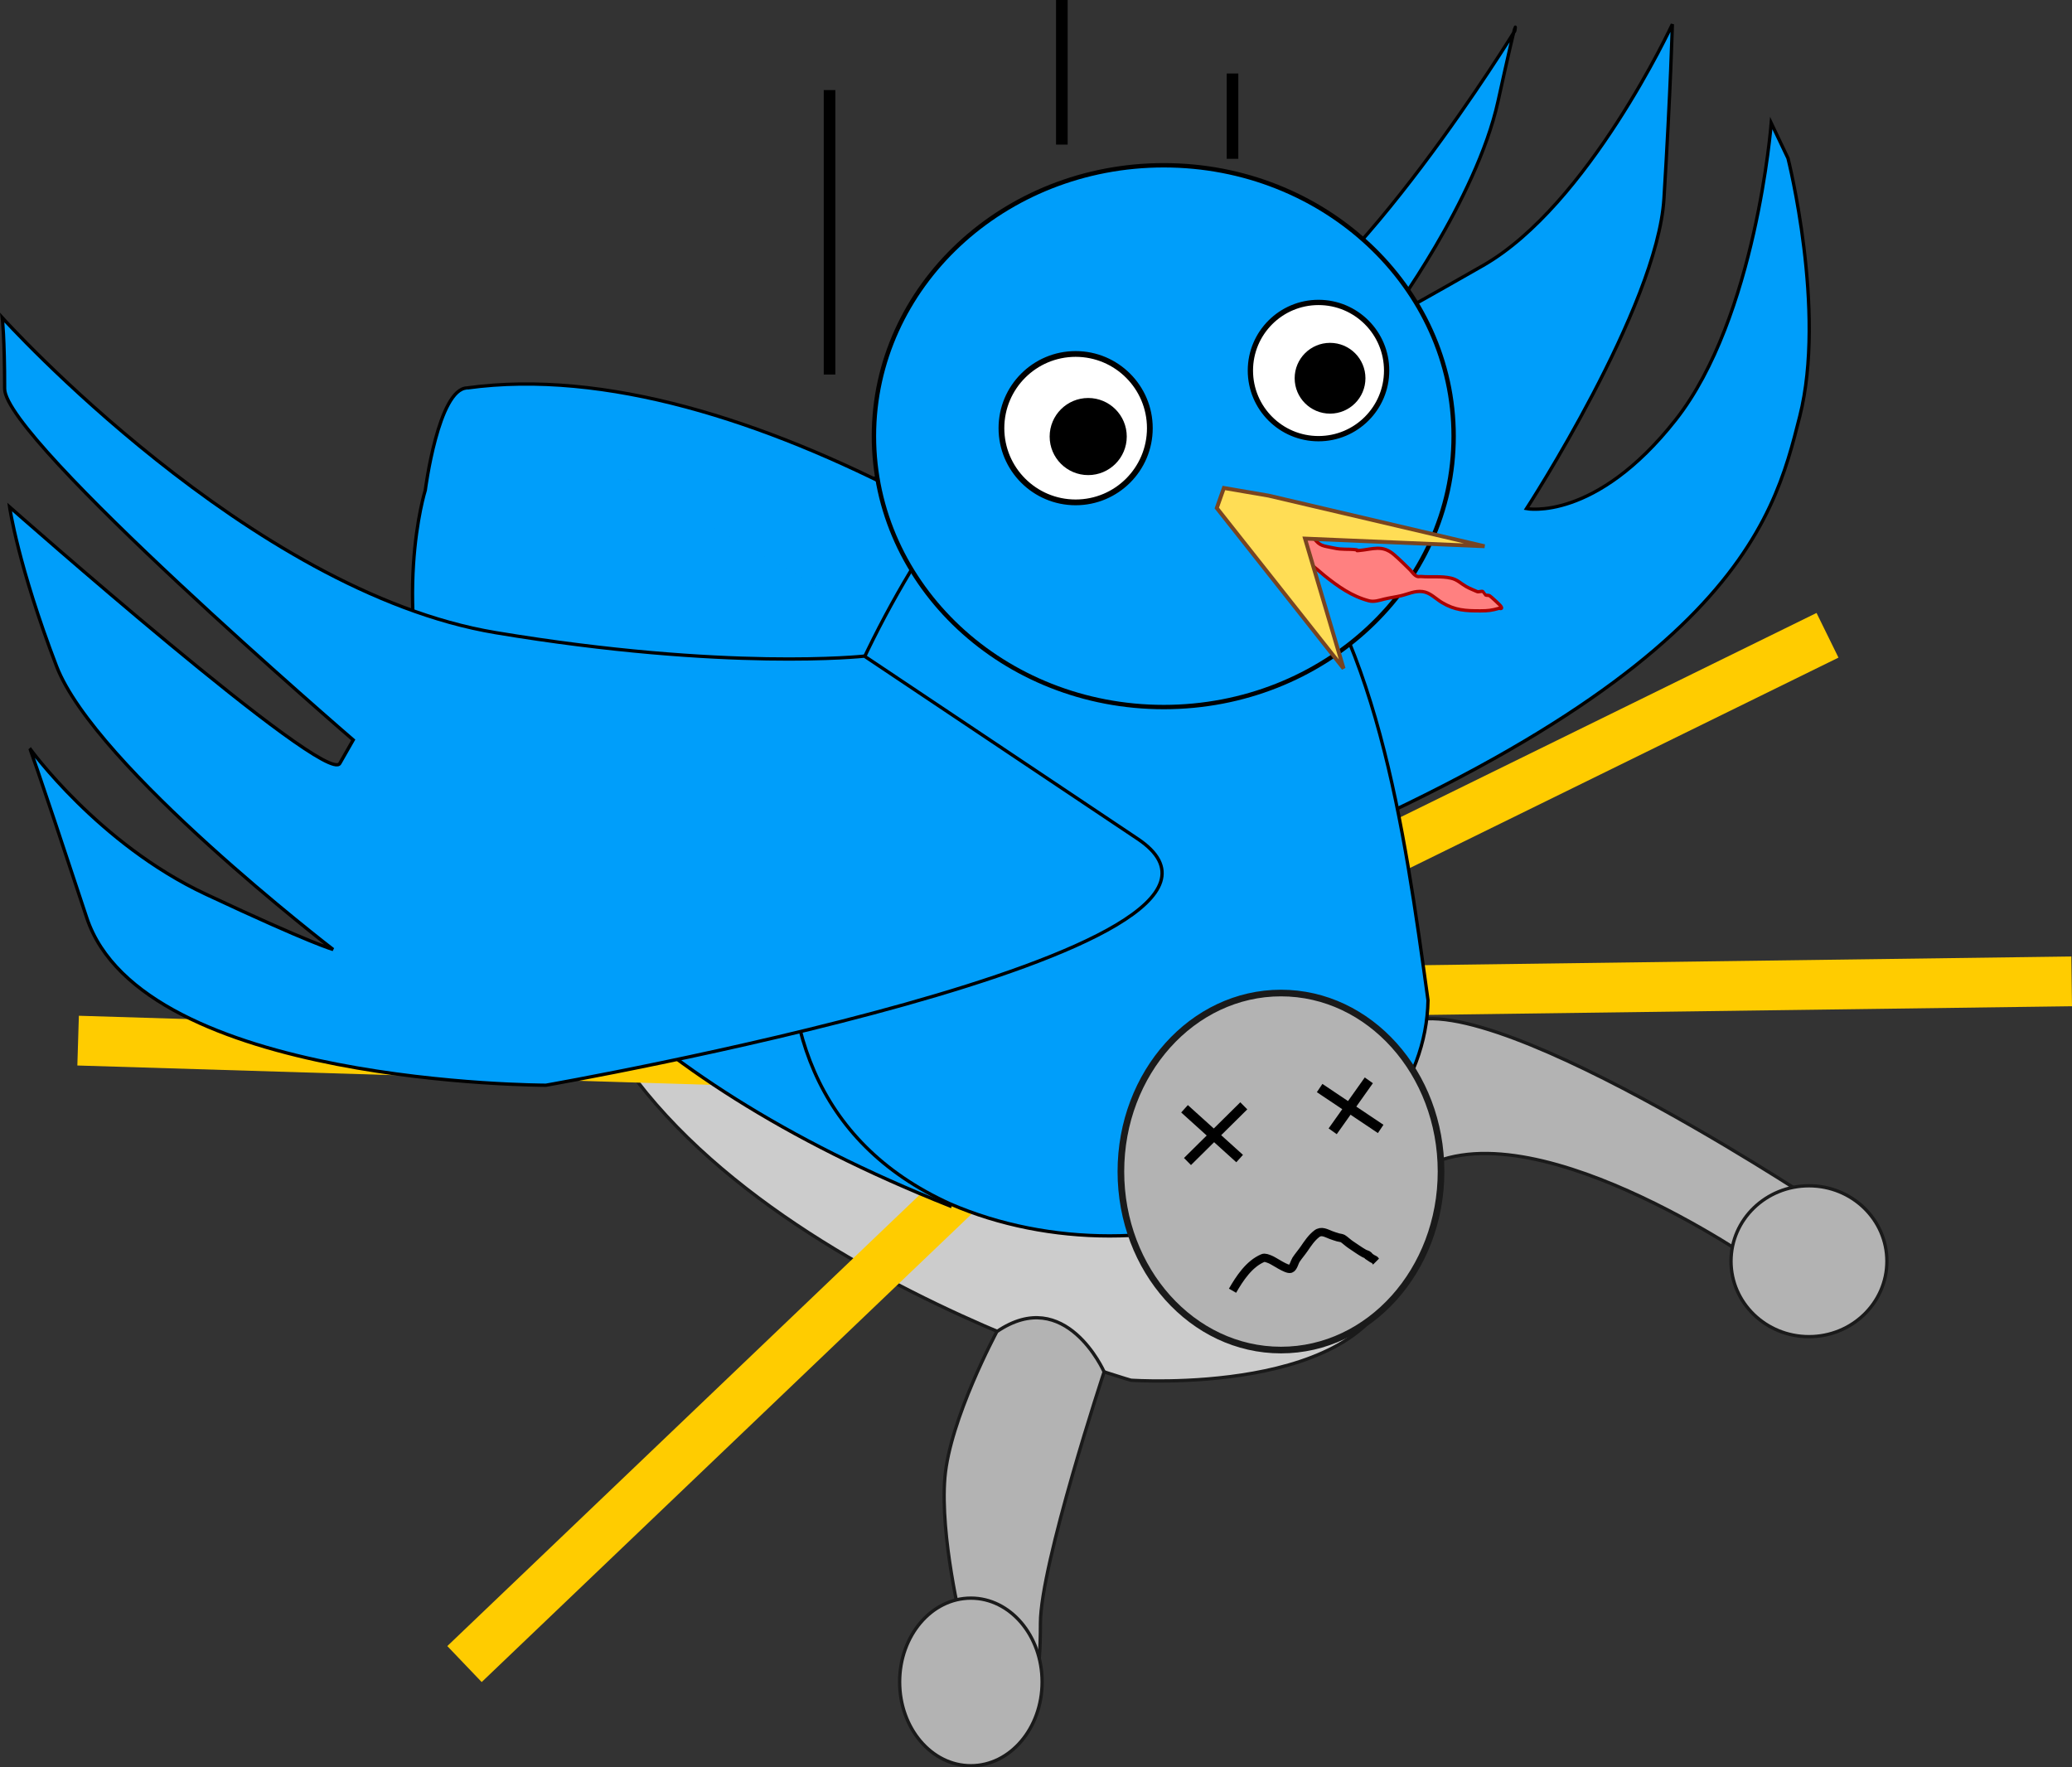
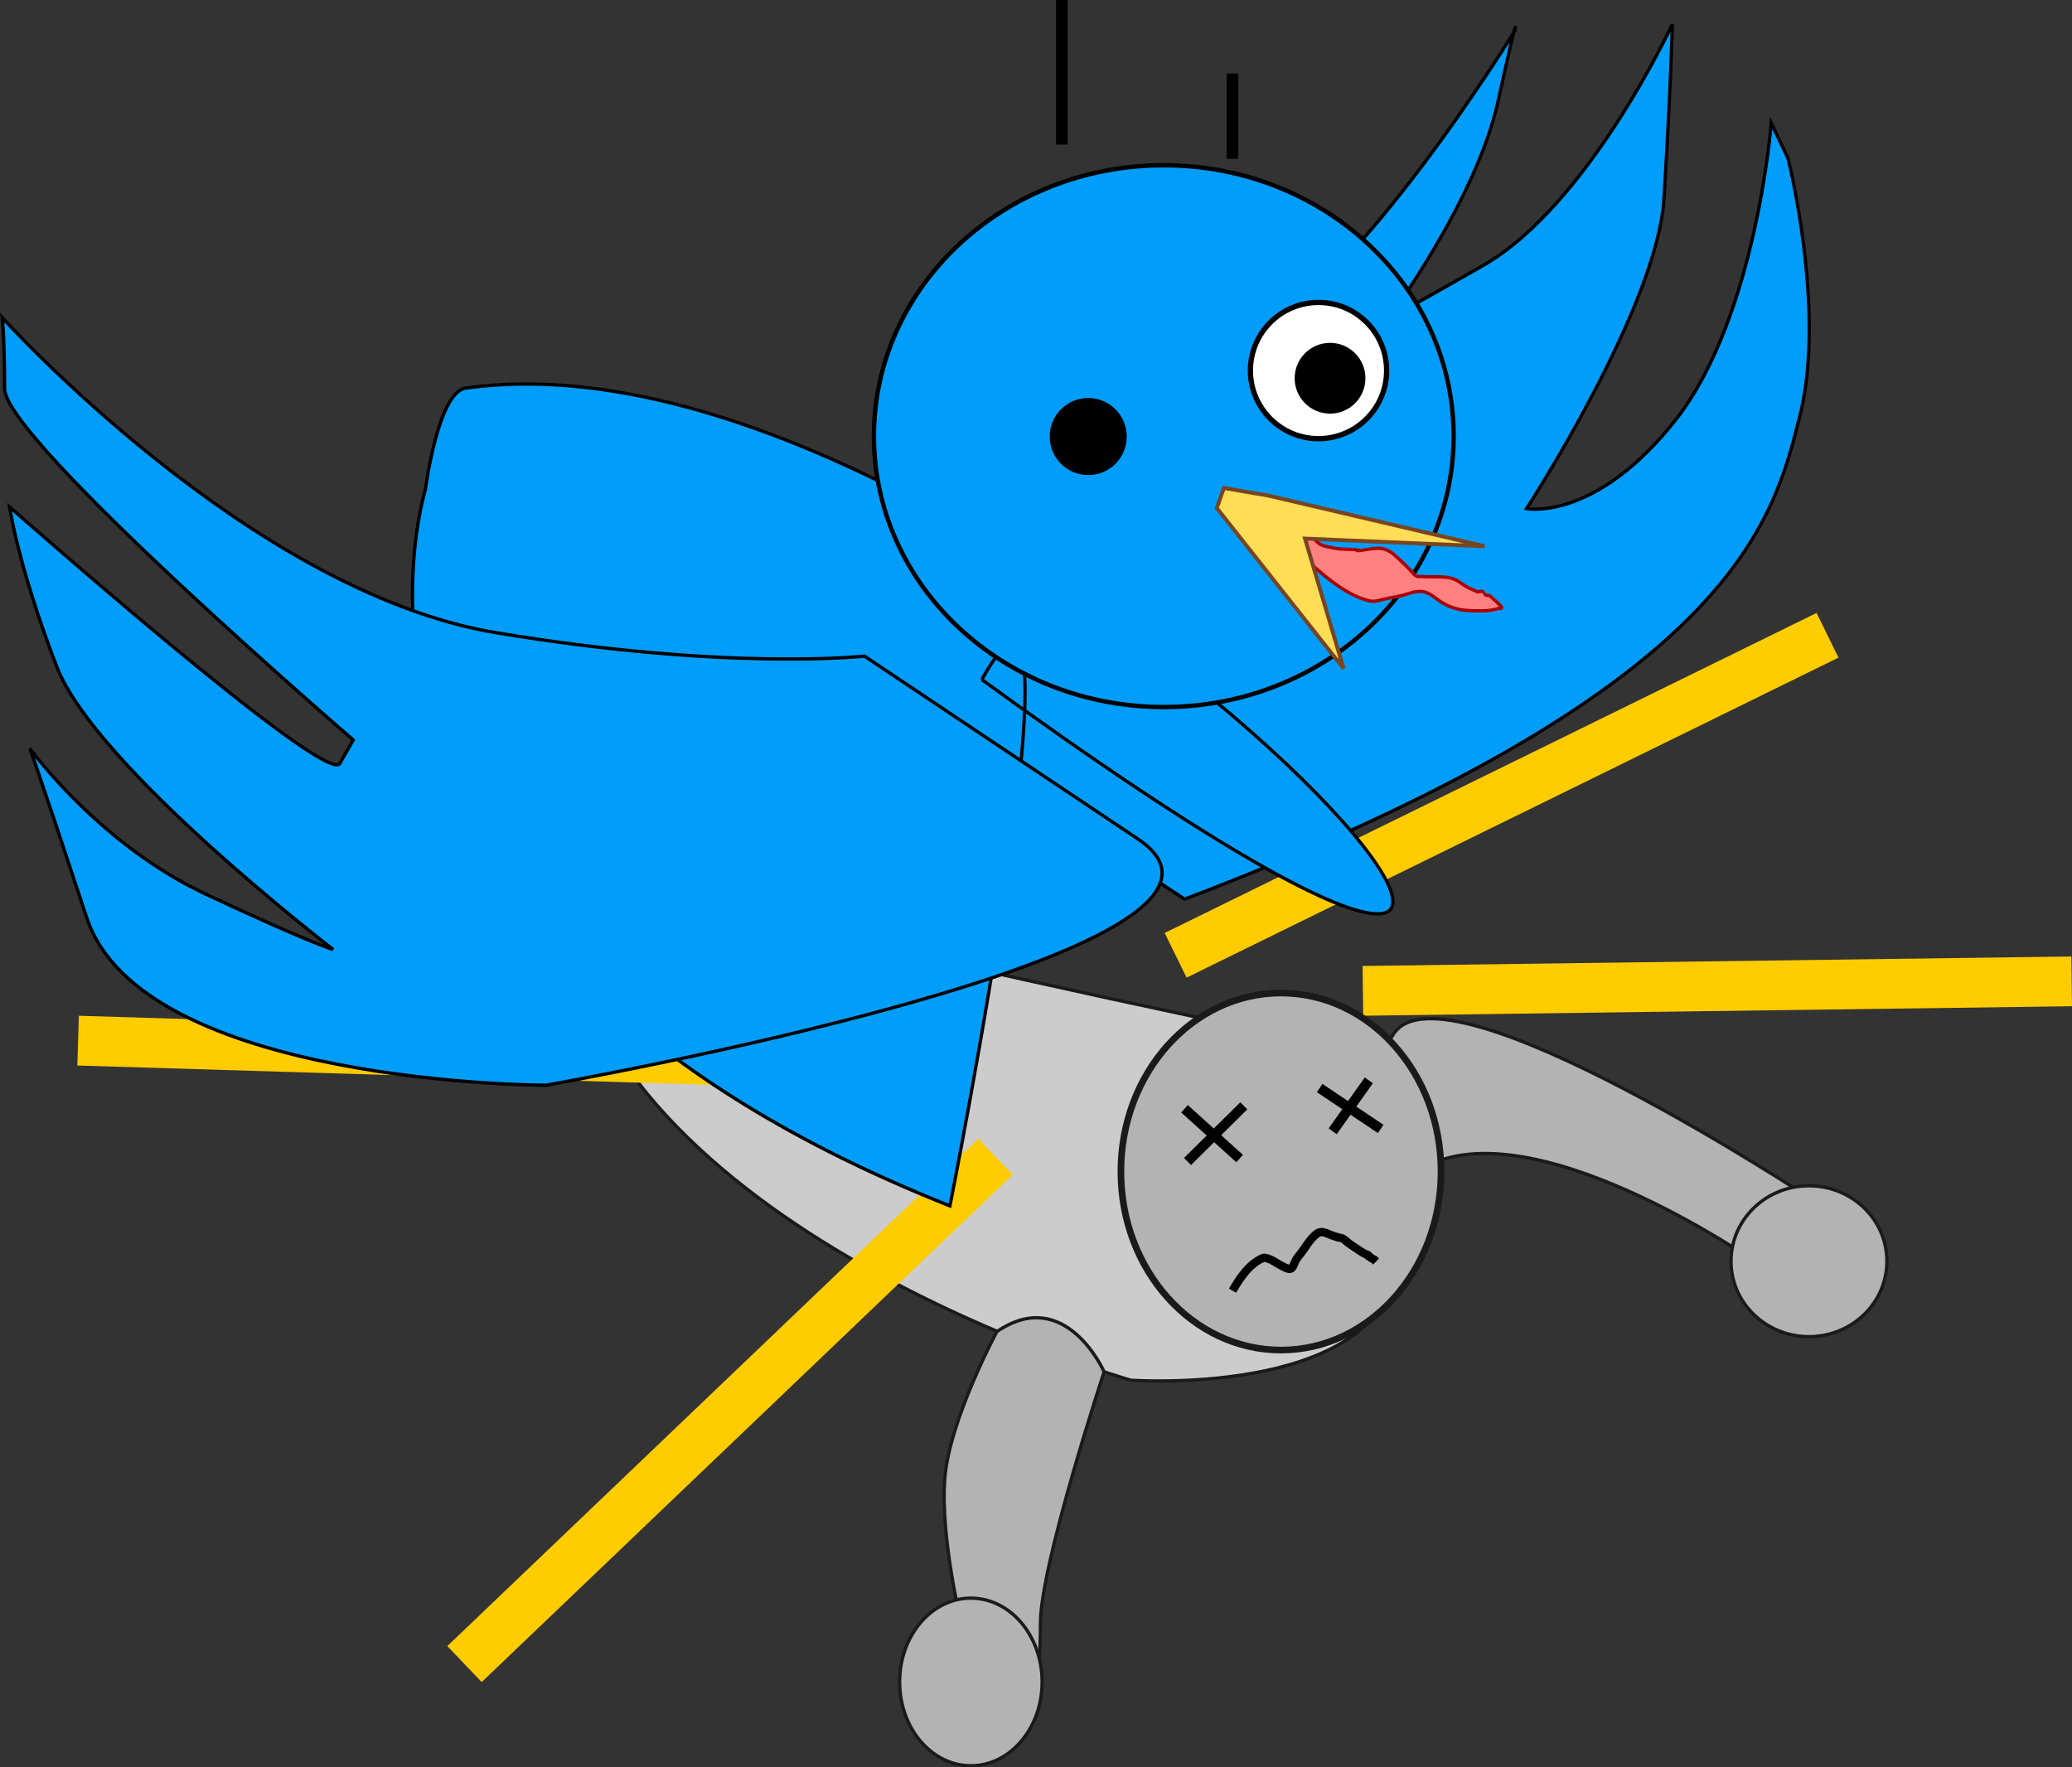
<svg xmlns="http://www.w3.org/2000/svg" xmlns:ns1="http://www.inkscape.org/namespaces/inkscape" xmlns:ns2="http://sodipodi.sourceforge.net/DTD/sodipodi-0.dtd" width="624.583" height="532.766" viewBox="0 0 624.583 532.766" version="1.1" id="svg5" ns1:version="1.1.2 (b8e25be833, 2022-02-05)" ns2:docname="quittwitter_site.svg">
  <rect x="0" y="0" width="624.583" height="532.766" fill="#333333" stroke="none" />
  <title id="title7701">Quit Twitter</title>
  <ns2:namedview id="namedview7" pagecolor="#ffffff" bordercolor="#666666" borderopacity="1.0" ns1:pageshadow="2" ns1:pageopacity="0.0" ns1:pagecheckerboard="0" ns1:document-units="px" showgrid="false" ns1:zoom="1.0698876" ns1:cx="317.32307" ns1:cy="258.90571" ns1:window-width="2560" ns1:window-height="1369" ns1:window-x="-8" ns1:window-y="-8" ns1:window-maximized="1" ns1:current-layer="layer11" showguides="false" ns1:object-nodes="false" ns1:snap-nodes="false" ns1:snap-intersection-paths="false" ns1:snap-others="false" fit-margin-top="0" fit-margin-left="0" fit-margin-right="0" fit-margin-bottom="0" />
  <defs id="defs2" />
  <g ns1:groupmode="layer" id="layer11" ns1:label="Guy Back" transform="translate(-60.771,-7.86)">
    <path style="fill:#cccccc;stroke:#1a1a1a;stroke-width:1px;stroke-linecap:butt;stroke-linejoin:miter;stroke-opacity:1" d="m 229.895,280.421 c 11.621,98.021 171.789,143.495 171.789,143.495 0,0 71.747,5.053 79.832,-32.337 C 489.6,354.189 499.2,336 485.053,325.389 c -14.147,-10.611 11.621,5.053 -62.147,-10.611 -73.768,-15.663 -141.979,-31.832 -162.695,-36.884 -20.716,-5.053 -30.316,2.526 -30.316,2.526 z" id="path1577" />
  </g>
  <g ns1:groupmode="layer" id="layer13" ns1:label="Guy Arms" transform="translate(-60.771,-7.86)">
    <path style="fill:#b3b3b3;stroke:#1a1a1a;stroke-width:1px;stroke-linecap:butt;stroke-linejoin:miter;stroke-opacity:1" d="m 487.579,361.263 c 32.337,-22.232 103.579,27.789 103.579,27.789 l 15.663,-19.705 c 0,0 -110.147,-72.758 -125.811,-50.021 -15.663,22.737 6.568,41.937 6.568,41.937 z" id="path2056" />
    <path style="fill:#b3b3b3;stroke:#1a1a1a;stroke-width:1px;stroke-linecap:butt;stroke-linejoin:miter;stroke-opacity:1" d="M 361.263,409.263 C 381.979,395.116 393.6,421.389 393.6,421.389 c 0,0 -19.2,58.105 -19.2,75.789 0,17.684 -2.021,16.674 -2.021,16.674 0,0 -17.684,-11.116 -19.705,-13.642 -2.021,-2.526 -2.021,-2.526 -2.021,-2.526 0,0 -6.568,-26.779 -5.053,-44.463 1.516,-17.684 15.663,-43.958 15.663,-43.958 z" id="path2058" />
    <ellipse style="fill:#b3b3b3;stroke:#1a1a1a" id="path2306" cx="353.432" cy="514.863" rx="21.474" ry="25.263" />
    <ellipse style="fill:#b3b3b3;stroke:#1a1a1a" id="path2314" cx="606.063" cy="388.042" rx="23.495" ry="22.737" />
  </g>
  <g ns1:groupmode="layer" id="layer14" ns1:label="Shockwave 1" transform="translate(-60.771,-7.86)">
    <path style="fill:#ffdd55;stroke:#ffcc00;stroke-width:15;stroke-linecap:butt;stroke-linejoin:bevel;stroke-miterlimit:4;stroke-dasharray:none;stroke-opacity:1" d="M 360.848,356.56 200.789,509.474" id="path3685" />
    <path style="fill:#ffdd55;stroke:#ffcc00;stroke-width:15;stroke-linecap:butt;stroke-linejoin:bevel;stroke-miterlimit:4;stroke-dasharray:none;stroke-opacity:1" d="m 471.603,306.542 213.65,-2.858" id="path3687" />
    <path style="fill:#ffdd55;stroke:#ffcc00;stroke-width:15;stroke-linecap:butt;stroke-linejoin:bevel;stroke-miterlimit:4;stroke-dasharray:none;stroke-opacity:1" d="M 341.555,329.408 84.317,321.548" id="path3693" />
    <path style="fill:#ffdd55;stroke:#ffcc00;stroke-width:15;stroke-linecap:butt;stroke-linejoin:bevel;stroke-miterlimit:4;stroke-dasharray:none;stroke-opacity:1" d="M 415.154,295.824 611.655,199.359" id="path3695" />
  </g>
  <g ns1:groupmode="layer" id="layer7" ns1:label="Bird Back Wing" style="opacity:1" transform="translate(-60.771,-7.86)">
    <path style="fill:#009efa;fill-opacity:1;stroke:#000000;stroke-width:1px;stroke-linecap:butt;stroke-linejoin:miter;stroke-opacity:1" d="M 417.853,278.905 C 583.579,215.747 595.2,165.221 603.284,133.389 611.368,101.558 599.747,55.579 599.747,55.579 l -5.053,-10.611 c 0,0 -4.547,58.611 -28.8,89.432 -24.253,30.821 -44.968,26.779 -44.968,26.779 0,0 39.411,-60.632 41.432,-93.474 2.021,-32.842 2.526,-52.547 2.526,-52.547 0,0 -25.263,54.568 -57.095,72.758 -31.832,18.189 -28.295,15.663 -28.295,15.663 0,0 26.274,-35.368 32.842,-65.179 6.568,-29.811 5.053,-21.221 5.053,-21.221 0,0 -48,78.316 -81.347,92.968 C 402.695,124.8 385.516,143.495 345.6,149.053 c -39.916,5.558 -39.916,5.558 -39.916,5.558 L 307.2,205.642 Z" id="path7814" />
  </g>
  <g ns1:groupmode="layer" id="layer5" ns1:label="Bird Back" style="opacity:1" transform="translate(-60.771,-7.86)">
    <path style="fill:#009efa;fill-opacity:1;stroke:#000000;stroke-width:1px;stroke-linecap:butt;stroke-linejoin:miter;stroke-opacity:1" d="m 356.716,212.716 c 34.162,-61.463 -9.6,158.653 -9.6,158.653 C 146.021,291.537 188.968,155.621 188.968,155.621 c 0,0 3.94,-30.654 12.632,-30.821 m 0,0 c 165.792,-22.865 440.613,295.491 155.116,87.916" id="path5716" ns2:nodetypes="cccccc" />
  </g>
  <g ns1:groupmode="layer" id="layer4" ns1:label="Bird Body" style="opacity:1" transform="translate(-60.771,-7.86)">
-     <path id="path2508" style="fill:#009efa;fill-opacity:1;stroke:#000000" d="m 347.19,161.81 c -43.388,60.879 -82.579,171.496 0.014,208.959 29.724,12.86 66.345,12.86 96.068,0 29.306,-12.702 47.527,-36.025 47.961,-61.393 -7.17,-51.914 -15.49,-112.493 -47.945,-147.566 -29.733,-30.438 -66.365,-30.438 -96.098,0 z" ns2:nodetypes="cccccc" />
+     <path id="path2508" style="fill:#009efa;fill-opacity:1;stroke:#000000" d="m 347.19,161.81 z" ns2:nodetypes="cccccc" />
  </g>
  <g ns1:groupmode="layer" id="layer12" ns1:label="Guy Head" transform="translate(-60.771,-7.86)">
    <ellipse style="fill:#b3b3b3;stroke:#1a1a1a;stroke-width:2;stroke-miterlimit:4;stroke-dasharray:none" id="path2316" cx="446.905" cy="361.011" rx="48.253" ry="53.811" />
    <path style="fill:none;stroke:#000000;stroke-width:2.5;stroke-linecap:butt;stroke-linejoin:miter;stroke-miterlimit:4;stroke-dasharray:none;stroke-opacity:1" d="m 432.303,396.933 c 2.152,-3.735 4.98,-8.055 9.111,-9.825 0.666,-0.285 1.461,0.116 2.144,0.357 1.195,0.422 5.062,3.255 6.252,2.858 0.82,-0.273 1.209,-2.066 1.608,-2.68 0.766,-1.178 1.707,-2.234 2.501,-3.394 1.106,-1.616 2.18,-3.244 3.751,-4.466 1.429,-1.112 2.816,-0.203 4.287,0.357 0.704,0.268 1.422,0.498 2.144,0.715 0.47,0.141 0.995,0.128 1.429,0.357 0.462,0.245 1.67,1.364 2.322,1.786 1.267,0.82 2.755,1.928 4.109,2.68 0.576,0.32 0.972,0.258 1.429,0.715 0.042,0.042 0,0.119 0,0.179 0.357,0.238 0.704,0.494 1.072,0.715 0.228,0.137 0.507,0.191 0.715,0.357 0.168,0.134 0.205,0.384 0.357,0.536" id="path2546" />
    <path style="fill:none;stroke:#000000;stroke-width:3;stroke-linecap:butt;stroke-linejoin:miter;stroke-miterlimit:4;stroke-dasharray:none;stroke-opacity:1" d="m 417.833,342.091 16.613,15.006" id="path2581" />
    <path style="fill:none;stroke:#000000;stroke-width:3;stroke-linecap:butt;stroke-linejoin:miter;stroke-miterlimit:4;stroke-dasharray:none;stroke-opacity:1" d="m 435.697,341.198 -16.971,16.792" id="path2583" />
    <path style="fill:none;stroke:#000000;stroke-width:3;stroke-linecap:butt;stroke-linejoin:miter;stroke-miterlimit:4;stroke-dasharray:none;stroke-opacity:1" d="m 458.562,335.839 18.4,12.326" id="path2585" />
    <path style="fill:none;stroke:#000000;stroke-width:3;stroke-linecap:butt;stroke-linejoin:miter;stroke-miterlimit:4;stroke-dasharray:none;stroke-opacity:1" d="M 473.389,333.516 462.493,348.879" id="path2587" />
  </g>
  <g ns1:groupmode="layer" id="layer6" ns1:label="Bird Front Wing" style="opacity:1" transform="translate(-60.771,-7.86)">
    <path style="fill:#009efa;fill-opacity:1;stroke:#000000;stroke-width:1px;stroke-linecap:butt;stroke-linejoin:miter;stroke-opacity:1" d="m 403.705,260.716 c 50.867,34.015 -178.358,74.274 -178.358,74.274 0,0 -121.768,0 -138.442,-50.526 -16.674,-50.526 -17.179,-51.032 -17.179,-51.032 0,0 20.716,28.8 53.053,43.958 32.337,15.158 38.4,16.674 38.4,16.674 0,0 -71.747,-55.074 -83.368,-85.389 -11.621,-30.316 -14.147,-48 -14.147,-48 0,0 95.495,84.379 99.537,77.305 l 4.042,-7.074 c 0,0 -105.076,-90.496 -105.076,-105.859 0,-15.363 -0.715,-21.436 -0.715,-21.436 0,0 74.371,82.564 148.738,94.959 69.726,11.621 111.158,7.074 111.158,7.074 z" id="path6793" ns2:nodetypes="scscscscscscscs" />
  </g>
  <g ns1:groupmode="layer" id="layer8" ns1:label="Bird Head" style="display:inline" transform="translate(-60.771,-7.86)">
    <ellipse style="fill:#009efa;fill-opacity:1;stroke:#000000;stroke-width:1.319" id="path7929" cx="411.581" cy="139.337" rx="87.373" ry="81.657" />
  </g>
  <g ns1:groupmode="layer" id="layer9" ns1:label="Bird Face Except Beak" transform="translate(-60.771,-7.86)">
    <g id="g390">
-       <circle style="fill:#ffffff;stroke:#000000;stroke-width:1.736" id="path84" cx="385.011" cy="136.926" r="22.369" />
      <circle style="fill:#000000;stroke:none" id="path234" cx="388.8" cy="139.453" r="11.621" />
    </g>
    <g id="g390-4" transform="matrix(0.918,0,0,0.918,104.783,-6.14)">
      <circle style="fill:#ffffff;stroke:#000000;stroke-width:1.736" id="path84-0" cx="385.011" cy="136.926" r="22.369" />
      <circle style="fill:#000000;stroke:none" id="path234-8" cx="388.8" cy="139.453" r="11.621" />
    </g>
    <path style="fill:#ff8080;stroke:#aa0000;stroke-width:1px;stroke-linecap:butt;stroke-linejoin:miter;stroke-opacity:1" d="m 437.558,162.442 c 1.224,10e-5 2.348,-0.588 3.537,-0.758 3.446,-0.492 11.338,1.987 13.642,4.547 0.973,1.081 1.148,2.626 2.021,3.789 1.948,2.597 2.929,2.335 6.063,3.032 2.565,0.57 4.149,0.236 6.568,0.505 1.57,0.174 -0.5,0.39 1.011,0.253 4.243,-0.386 7.038,-1.833 10.611,1.263 1.589,1.377 3.312,3.059 4.8,4.547 0.669,0.669 1.257,1.731 2.274,2.021 0.324,0.092 0.675,-0.028 1.011,0 2.96,0.247 6.198,-0.184 9.095,0.505 1.954,0.465 2.849,1.556 4.547,2.526 1.047,0.598 2.182,1.026 3.284,1.516 0.485,0.216 1.295,-0.237 1.768,0 0.017,0.008 0.741,1.002 0.758,1.011 0.384,0.192 0.895,0.032 1.263,0.253 0.449,0.27 3.101,2.757 3.284,3.032 0.148,0.222 0.441,0.57 0.253,0.758 -0.179,0.179 -0.515,-0.069 -0.758,0 -2.111,0.603 -3.296,0.758 -5.558,0.758 -4.545,0 -7.67,-0.155 -11.621,-2.526 -1.858,-1.115 -3.541,-3.001 -5.811,-3.284 -2.384,-0.298 -4.309,0.732 -6.568,1.263 -1.651,0.388 -3.413,0.601 -5.053,1.011 -1.42,0.355 -3.019,0.908 -4.547,0.505 -5.155,-1.357 -9.308,-4.313 -13.389,-7.579 -1.165,-0.932 -2.713,-2.398 -4.042,-3.284 -0.636,-0.424 -3.111,0.76 -4.8,-0.253 -1.975,-1.185 -3.58,-3.291 -5.305,-4.8 -1.129,-0.988 -2.475,-1.465 -3.537,-2.526 -0.512,-0.512 -0.799,-1.212 -1.263,-1.768 -0.998,-1.198 -2.52,-2.508 -3.032,-4.042 -0.095,-0.286 0.134,-0.743 0,-1.011 -0.053,-0.107 -0.168,-0.168 -0.253,-0.253 -0.084,-0.337 -0.168,-0.674 -0.253,-1.011 z" id="path1188" />
  </g>
  <g ns1:groupmode="layer" id="layer10" ns1:label="Bird Beak" transform="translate(-60.771,-7.86)">
    <path style="fill:#ffdd55;stroke:#784421;stroke-width:1.175px;stroke-linecap:butt;stroke-linejoin:miter;stroke-opacity:1" d="m 427.556,161.003 38.223,48.374 -11.62,-39.16 54.124,2.304 -65.132,-15.261 -13.455,-2.304 z" id="path1055" />
  </g>
  <g ns1:groupmode="layer" id="layer15" ns1:label="Falling" transform="translate(-60.771,-7.86)">
-     <path style="fill:none;stroke:#000000;stroke-width:3.5;stroke-linecap:butt;stroke-linejoin:miter;stroke-miterlimit:4;stroke-dasharray:none;stroke-dashoffset:0;stroke-opacity:1" d="M 310.829,35.013 V 120.759" id="path4261" />
    <path style="fill:none;stroke:#000000;stroke-width:3.5;stroke-linecap:butt;stroke-linejoin:miter;stroke-miterlimit:4;stroke-dasharray:none;stroke-dashoffset:0;stroke-opacity:1" d="M 380.855,7.86 V 51.448" id="path4263" />
    <path style="fill:none;stroke:#000000;stroke-width:3.5;stroke-linecap:butt;stroke-linejoin:miter;stroke-miterlimit:4;stroke-dasharray:none;stroke-dashoffset:0;stroke-opacity:1" d="m 432.303,30.011 v 25.724" id="path4265" />
  </g>
</svg>